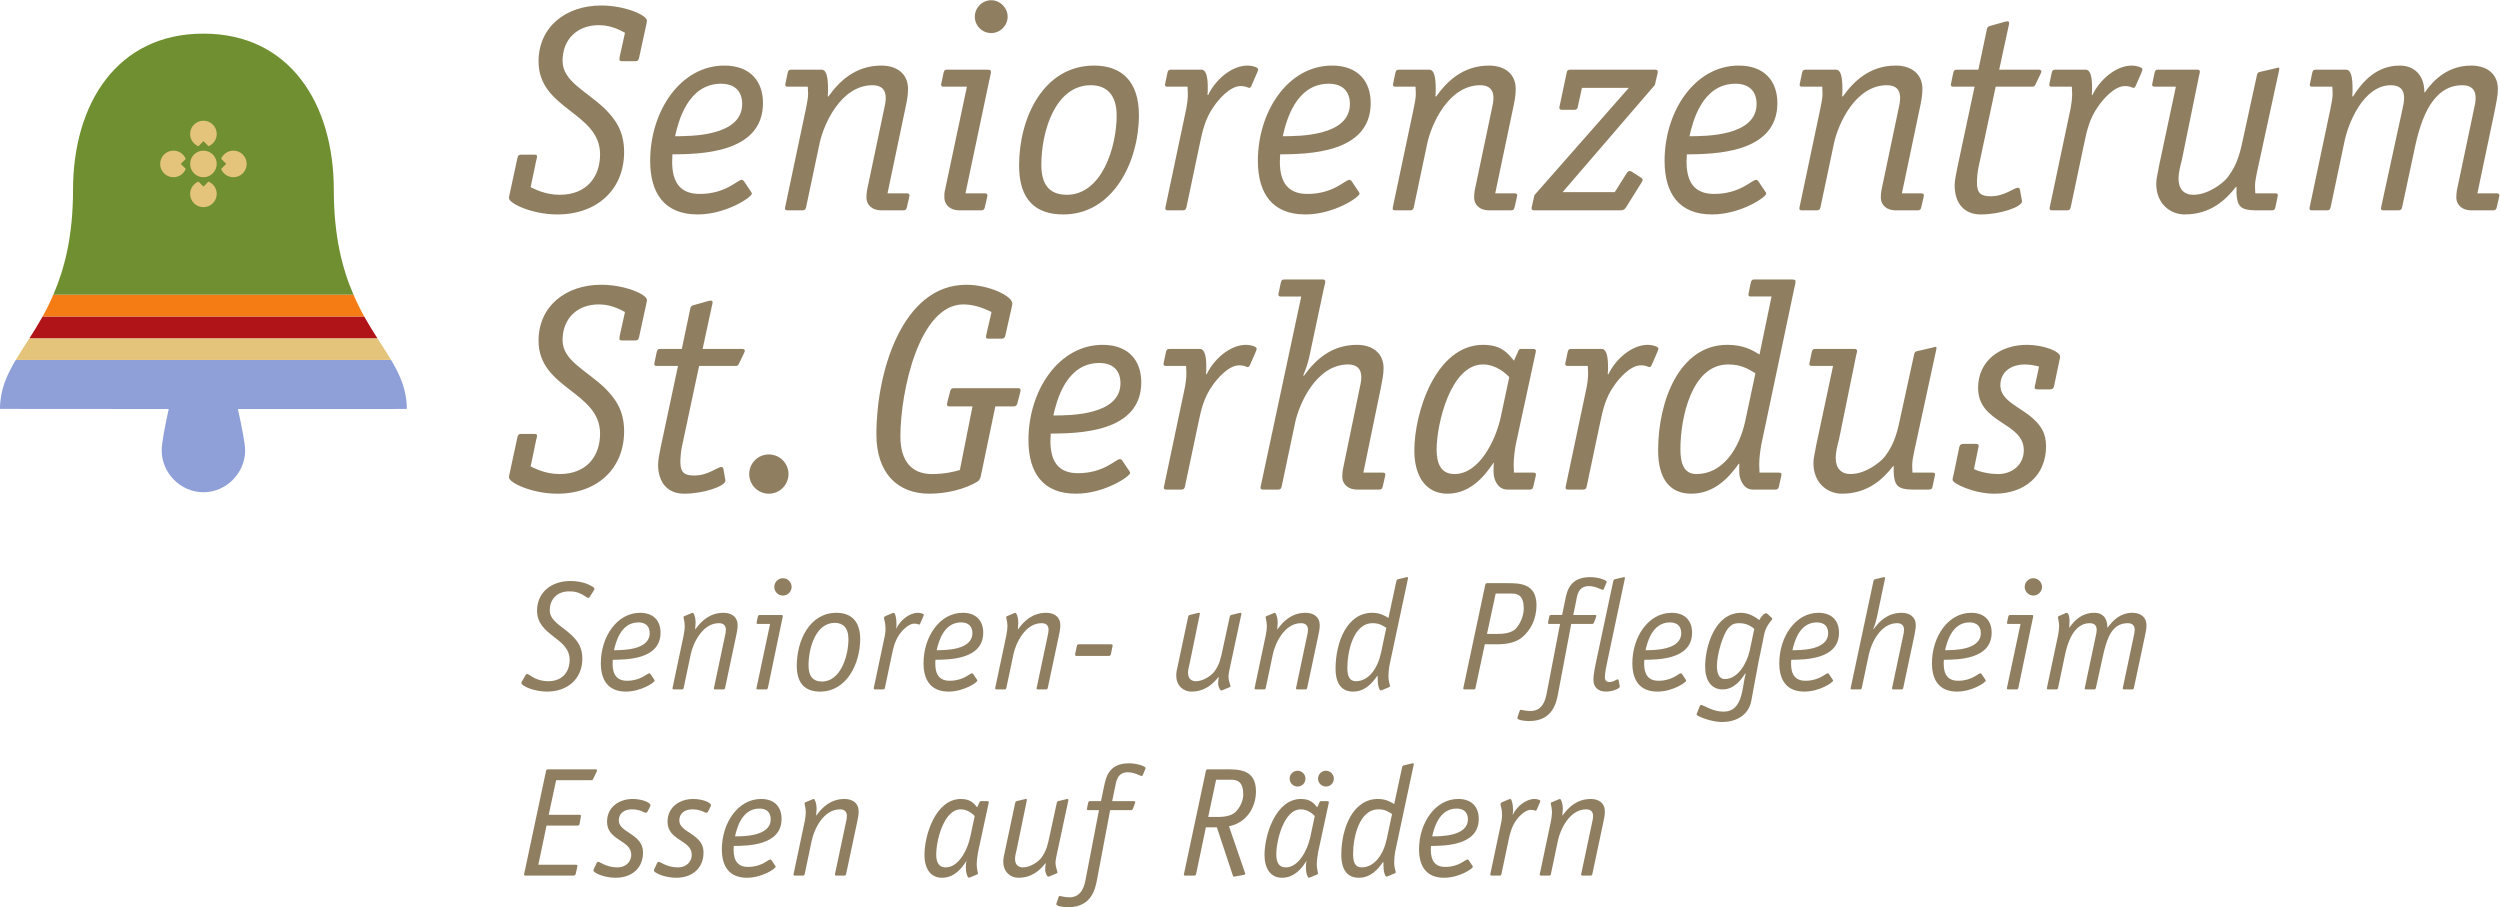
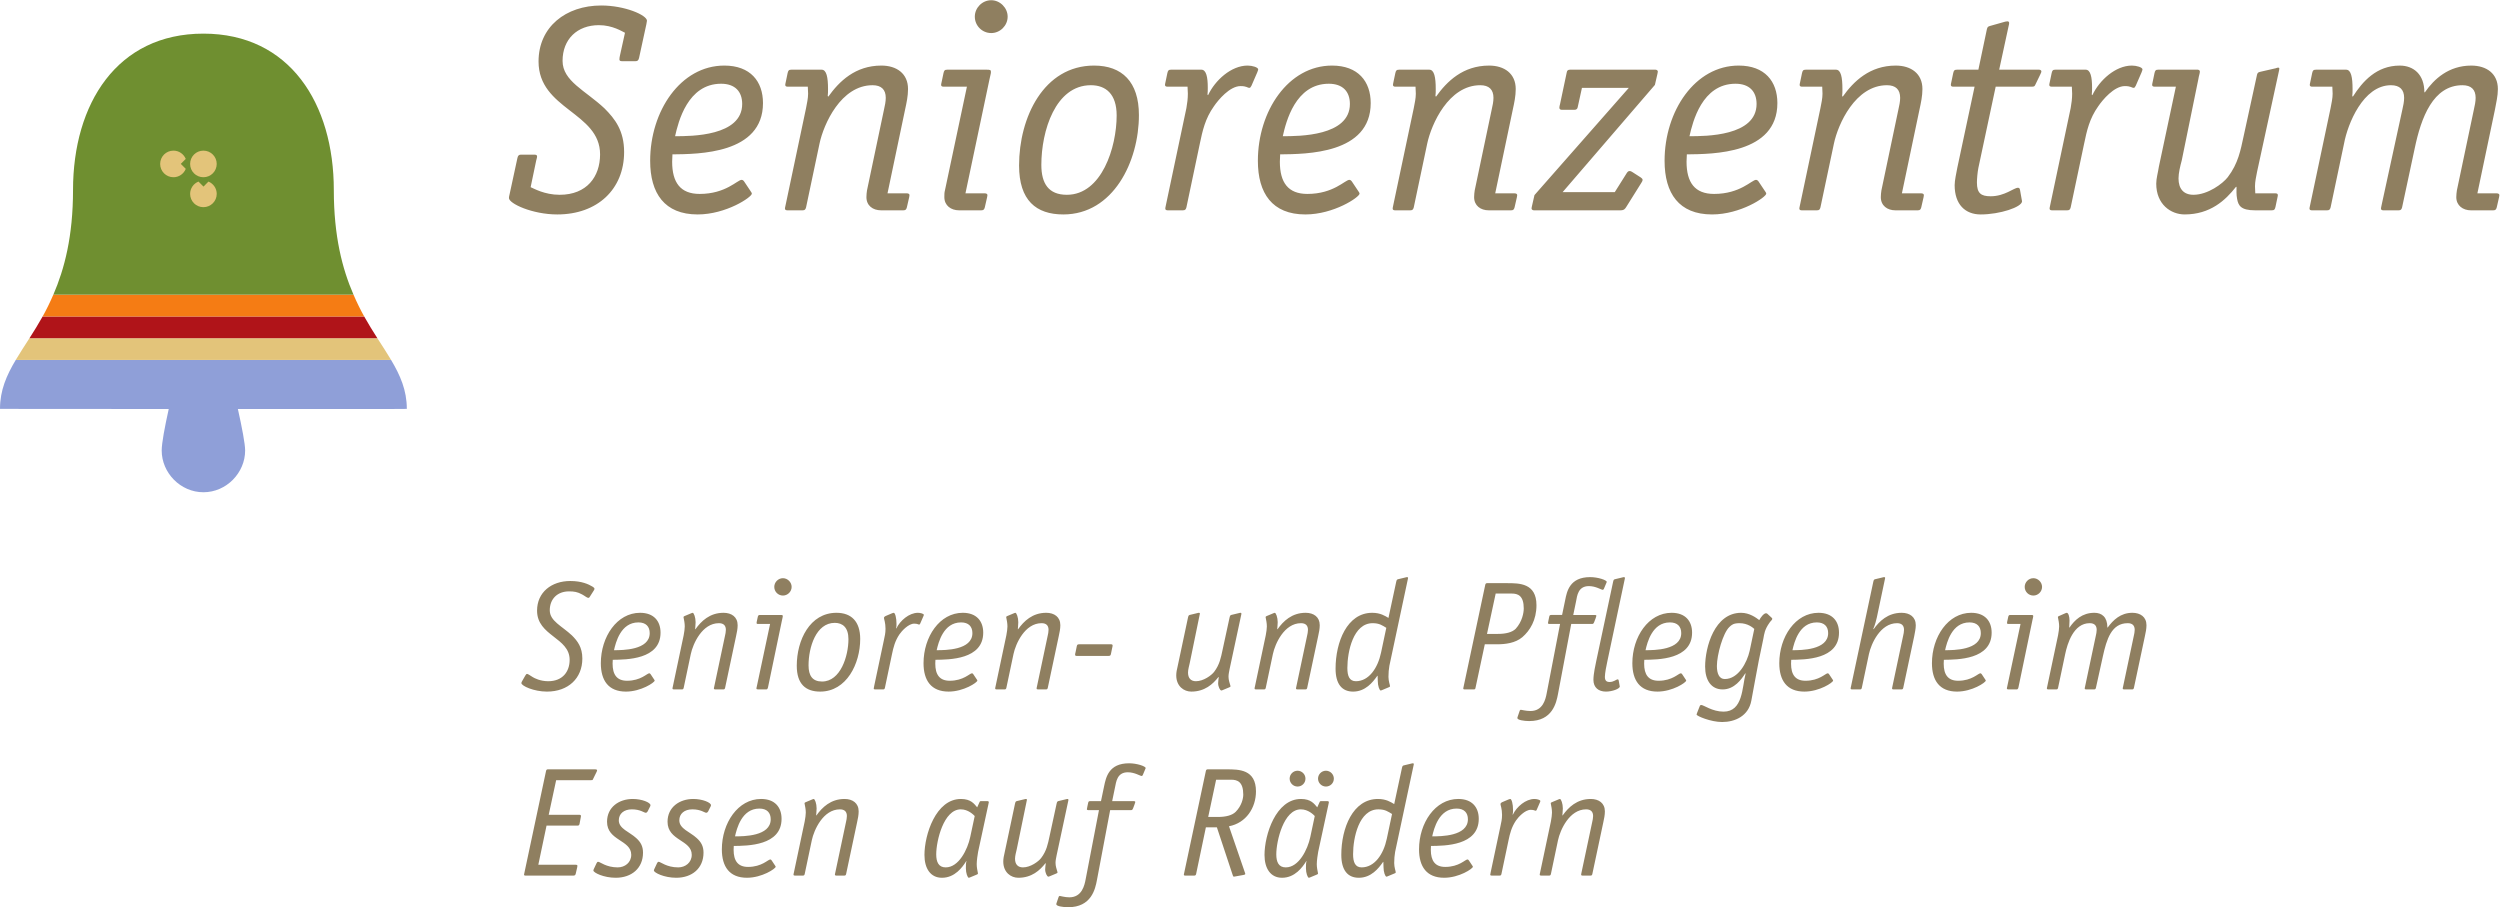
<svg xmlns="http://www.w3.org/2000/svg" xmlns:ns1="http://www.inkscape.org/namespaces/inkscape" xmlns:ns2="http://sodipodi.sourceforge.net/DTD/sodipodi-0.dtd" viewBox="0 0 214.803 77.951" height="77.951" width="214.803" xml:space="preserve" id="svg2" version="1.1" ns1:version="0.91 r13725" ns2:docname="113_logo.svg">
  <ns2:namedview pagecolor="#ffffff" bordercolor="#666666" borderopacity="1" objecttolerance="10" gridtolerance="10" guidetolerance="10" ns1:pageopacity="0" ns1:pageshadow="2" ns1:window-width="1440" ns1:window-height="837" id="namedview174" showgrid="false" fit-margin-top="0" fit-margin-left="0" fit-margin-right="0" fit-margin-bottom="0" ns1:zoom="1.1557125" ns1:cx="8.7265974" ns1:cy="8.4313512" ns1:window-x="0" ns1:window-y="1" ns1:window-maximized="0" ns1:current-layer="svg2" />
  <defs id="defs6" />
  <g id="g10" transform="matrix(1.333,0,0,-1.333,0,77.951)">
    <g id="g12" transform="scale(0.1,0.1)">
      <path d="m 262.227,321.223 c 0,12.004 -4.239,21.64 -10.145,31.543 l -241.934,0 C 4.234,342.863 0,333.227 0,321.223 c 0,0 51.441,-0.039 108.758,-0.078 -2.59,-11.707 -4.531,-22.02 -4.531,-26.747 0,-14.355 12.039,-26.906 26.898,-26.906 14.844,0 26.883,12.551 26.883,26.906 0,4.286 -2.012,14.735 -4.676,26.747 57.406,-0.028 108.988,-0.028 108.895,0.078" style="fill:#8f9fd8;fill-opacity:1;fill-rule:nonzero;stroke:none" id="path14-7" ns1:connector-curvature="0" />
      <path d="m 10.145,352.766 241.958,0 c -2.7,4.511 -5.704,9.113 -8.872,14.023 l -224.238,0 c -3.152,-4.91 -6.152,-9.512 -8.848,-14.023" style="fill:#e3c47a;fill-opacity:1;fill-rule:nonzero;stroke:none" id="path16-8" ns1:connector-curvature="0" />
      <path d="m 19,366.789 224.238,0 c -2.797,4.356 -5.679,8.996 -8.5,14.024 l -207.242,0 C 24.68,375.785 21.793,371.145 19,366.789" style="fill:#b01419;fill-opacity:1;fill-rule:nonzero;stroke:none" id="path18-7" ns1:connector-curvature="0" />
      <path d="m 27.496,380.813 207.242,0 c -2.386,4.289 -4.707,8.984 -6.879,14.023 l -193.484,0 c -2.172,-5.039 -4.481,-9.734 -6.879,-14.023" style="fill:#f57c14;fill-opacity:1;fill-rule:nonzero;stroke:none" id="path20-5" ns1:connector-curvature="0" />
-       <path d="m 227.859,394.836 c -7.199,16.574 -12.691,37.648 -12.691,67.402 0,55.703 -28.352,100.86 -84.055,100.86 -55.691,0 -84.043,-45.157 -84.043,-100.86 0,-29.754 -5.508,-50.828 -12.684,-67.402 l 193.472,0 0,0" style="fill:#6f8f30;fill-opacity:1;fill-rule:nonzero;stroke:none" id="path22-3" ns1:connector-curvature="0" />
-       <path d="m 139.695,498.422 c 0,4.746 -3.843,8.562 -8.57,8.562 -4.746,0 -8.59,-3.816 -8.59,-8.562 0,-3.606 2.231,-6.641 5.356,-7.93 l 3.265,3.301 3.27,-3.281 c 3.094,1.308 5.269,4.343 5.269,7.91" style="fill:#e3c47a;fill-opacity:1;fill-rule:nonzero;stroke:none" id="path24-3" ns1:connector-curvature="0" />
+       <path d="m 227.859,394.836 c -7.199,16.574 -12.691,37.648 -12.691,67.402 0,55.703 -28.352,100.86 -84.055,100.86 -55.691,0 -84.043,-45.157 -84.043,-100.86 0,-29.754 -5.508,-50.828 -12.684,-67.402 " style="fill:#6f8f30;fill-opacity:1;fill-rule:nonzero;stroke:none" id="path22-3" ns1:connector-curvature="0" />
      <path d="m 119.727,482.348 c -1.289,3.125 -4.325,5.34 -7.922,5.34 -4.746,0 -8.575,-3.829 -8.575,-8.575 0,-4.726 3.829,-8.574 8.575,-8.574 3.609,0 6.679,2.246 7.937,5.41 l -3.211,3.196 3.196,3.203 0,0" style="fill:#e3c47a;fill-opacity:1;fill-rule:nonzero;stroke:none" id="path26-2" ns1:connector-curvature="0" />
-       <path d="m 159,479.125 c 0,4.734 -3.832,8.555 -8.562,8.555 -3.567,0 -6.618,-2.168 -7.911,-5.246 l 3.27,-3.27 -3.285,-3.301 c 1.285,-3.125 4.332,-5.312 7.926,-5.312 4.73,0 8.562,3.816 8.562,8.574" style="fill:#e3c47a;fill-opacity:1;fill-rule:nonzero;stroke:none" id="path28-7" ns1:connector-curvature="0" />
      <path d="m 122.547,459.809 c 0,-4.746 3.832,-8.567 8.558,-8.567 4.747,0 8.59,3.821 8.59,8.567 0,3.582 -2.203,6.64 -5.32,7.929 l -3.219,-3.234 -3.215,3.242 c -3.16,-1.269 -5.394,-4.324 -5.394,-7.937" style="fill:#e3c47a;fill-opacity:1;fill-rule:nonzero;stroke:none" id="path30-2" ns1:connector-curvature="0" />
      <path d="m 131.113,470.539 c 4.746,0 8.575,3.828 8.575,8.574 0,4.746 -3.829,8.575 -8.575,8.575 -4.742,0 -8.566,-3.829 -8.566,-8.575 0,-4.746 3.824,-8.574 8.566,-8.574" style="fill:#e3c47a;fill-opacity:1;fill-rule:nonzero;stroke:none" id="path32-2" ns1:connector-curvature="0" />
      <path d="m 992.566,21.703 c -0.097,-0.207 -0.097,-0.5 -0.097,-0.703 0,-0.402 0.301,-0.598 0.801,-0.598 l 5.203,0 c 0.8,0 0.996,0.293 1.191,0.996 l 4.586,21.797 c 1.41,6.602 7.31,19.902 18.12,19.902 3,0 4.5,-1.504 4.5,-4.297 0,-1.297 -0.3,-2.703 -0.6,-4.004 l -7.02,-33.094 c -0.09,-0.207 -0.09,-0.5 -0.09,-0.703 0,-0.402 0.3,-0.598 0.8,-0.598 l 5.21,0 c 0.8,0 1,0.293 1.2,0.996 l 7.09,33.398 c 0.5,2.305 1,4.601 1,7.004 0,5.293 -3.9,7.988 -9.09,7.988 -8.91,0 -14.41,-5.391 -18.11,-10.586 l -0.2,0 c 0,0.898 0.3,2.5 0.3,4.5 0,3.086 -1.1,6.086 -1.9,6.086 -0.41,0 -0.81,-0.305 -1.4,-0.5 l -3.59,-1.504 c -0.41,-0.098 -0.904,-0.399 -0.904,-0.801 0.403,-1.992 0.804,-3.984 0.804,-5.984 0,-1.398 -0.31,-3.606 -0.706,-5.703 l -7.098,-33.594 z m -31.703,0.898 c -0.289,-1.399 -0.289,-1.399 -0.289,-1.602 0,-0.402 0.289,-0.598 0.797,-0.598 l 5.199,0 c 0.797,0 0.996,0.293 1.2,0.996 l 4.589,21.797 c 0.899,4.309 1.895,8.399 4.797,12.707 1.5,2.195 5.797,6.895 9.5,6.895 2.305,0 2.5,-0.598 3.203,-0.598 0.301,0 0.5,0.195 0.704,0.703 l 1.992,4.59 c 0.207,0.402 0.304,0.695 0.304,0.996 0,0.703 -2.199,1.301 -3.8,1.301 -5.594,0 -11.504,-5 -13.899,-10.09 l -0.203,0.195 c 0.305,0.801 0.305,1.699 0.305,2.707 0,3.992 -0.899,7.188 -1.797,7.188 -0.402,0 -1.008,-0.305 -1.309,-0.402 l -3.984,-1.699 c -0.402,-0.195 -1.008,-0.594 -1.008,-1.199 0,-0.801 1.008,-2.988 1.008,-6.984 0,-3.008 -0.5,-4.609 -1.106,-7.606 L 960.863,22.602 Z M 923.16,45.688 c 1.094,4.902 4.297,17.91 15.711,17.91 4.895,0 7.297,-2.695 7.297,-6.906 0,-11.004 -17.512,-11.004 -23.008,-11.004 z m 23.613,-15.5 c -0.203,0.305 -0.507,0.606 -0.91,0.606 -1.394,0 -5.398,-4.805 -14.304,-4.805 -6.504,0 -9.297,3.898 -9.297,11.016 0,0.793 0.097,1.594 0.097,2.492 8.797,0.105 30.801,0.105 30.801,17.488 0,7.414 -4.289,12.805 -13.191,12.805 -14.914,0 -25.305,-15.5 -25.305,-32.492 0,-11.102 4.895,-18.301 16.191,-18.301 9.719,0 18.516,5.891 18.516,7.09 0,0.207 -0.098,0.305 -0.203,0.5 l -2.395,3.602 z m -48.117,36.301 c -2.195,1.297 -5.183,3.301 -10.484,3.301 -16.211,0 -23.606,-18.898 -23.606,-35.996 0,-9.902 4.102,-14.797 11.289,-14.797 7.911,0 12.715,5.996 15.618,10.195 l 0.195,0 c 0,-0.887 0,-1.688 0.105,-3.387 0,-3.106 1.094,-6.106 1.895,-6.106 0.402,0 0.801,0.305 1.398,0.5 l 3.59,1.504 c 0.403,0.098 1,0.399 1,0.801 0,0.691 -1,3.191 -1,5.996 0,2.402 0.207,5.098 0.598,7.195 l 12.004,56.289 c 0.105,0.508 0,0.801 -0.695,0.801 -0.403,0 -0.704,-0.195 -0.907,-0.195 l -5,-1.199 c -0.695,-0.207 -0.898,-0.996 -1,-1.601 l -5,-23.301 z m -4.785,-22.395 c -2.098,-10.008 -7.898,-18.406 -16.211,-18.406 -4.195,0 -5.504,3.406 -5.504,8.504 0,10.598 3.809,28.906 16.317,28.906 4.394,0 6.3,-1.504 8.789,-2.996 l -3.391,-16.008 z m -37.508,22.598 c 0.098,0.5 0.196,0.801 0.196,1.094 0,0.305 -0.403,0.605 -0.801,0.605 l -4.395,0 c -0.605,0 -0.8,-0.605 -0.91,-0.898 l -1.394,-3.094 c -1.903,2.195 -3.993,5.391 -10.489,5.391 -16.211,0 -23.504,-23.098 -23.504,-36.094 0,-8.703 3.907,-14.699 11.297,-14.699 8.301,0 13.203,6.797 15.606,10.695 l 0.195,-0.207 c -0.391,-0.691 -0.391,-2.391 -0.391,-4.395 0,-3.105 1.094,-6.094 1.895,-6.094 0.402,0 0.801,0.305 1.398,0.5 l 3.59,1.492 c 0.403,0.098 0.903,0.402 0.903,0.801 -0.403,2.004 -0.801,4.004 -0.801,5.996 0,2.305 0.605,6.301 0.898,7.902 l 6.707,31.004 z M 844.566,45.188 c -1.699,-7.898 -7.293,-19.5 -15.8,-19.5 -4.61,0 -6.106,3.504 -6.106,8.398 0,8.699 4.797,29.012 15.813,29.012 4.797,0 8.097,-3.398 8.984,-4.297 l -2.891,-13.613 z m 15.196,37.707 c 0,2.793 -2.305,5.098 -5.098,5.098 -2.793,0 -5.098,-2.305 -5.098,-5.098 0,-2.793 2.305,-5.098 5.098,-5.098 2.793,0 5.098,2.207 5.098,5.098 z m -18.301,0 c 0,2.793 -2.305,5.098 -5.09,5.098 -2.801,0 -5.105,-2.305 -5.105,-5.098 0,-2.793 2.304,-5.098 5.105,-5.098 2.785,0 5.09,2.207 5.09,5.098 z m -64.188,-31.398 7.098,0 9.902,-29.902 c 0.293,-0.996 0.594,-1.895 0.997,-1.895 0.304,0 0.703,0.098 1.203,0.195 l 5,0.91 c 0.593,0.098 1.199,0.293 1.199,0.691 0,0.305 -0.305,0.898 -0.399,1.301 l -10.109,29.402 c 11.008,2.09 17.395,11.887 17.395,22.492 0,14.199 -10.989,14.199 -18.887,14.199 l -12.199,0 c -0.606,0 -1.004,-0.207 -1.2,-0.996 L 763.074,21.098 c 0,-0.5 0.289,-0.695 0.797,-0.695 l 5.902,0 c 0.594,0 0.997,0.195 1.2,0.996 l 6.3,30.098 z m 1.493,6.691 5.105,24.012 9.699,0 c 3.996,0 7.801,-1.297 7.801,-9.609 0,-2.402 -1.004,-7.195 -4.898,-11.101 -2.305,-2.297 -6.407,-3.301 -11.504,-3.301 l -6.203,0 z m -49.696,4.414 c 0.703,0 0.899,0.301 1.297,1.199 l 0.899,2.383 c 0.507,1.406 0.507,1.406 0.507,1.602 0,0.402 -0.3,0.605 -0.8,0.605 l -14.102,0 1.797,8.703 c 0.801,3.699 1.301,9.902 8.301,9.902 4.402,0 7.988,-2.394 8.886,-2.394 0.301,0 0.606,0.293 0.704,0.5 l 1.796,4.285 c 0,0.098 0.11,0.207 0.11,0.305 0,1.199 -5.703,3.094 -10.695,3.094 -13.204,0 -14.903,-9.188 -16.102,-14.793 l -2.004,-9.602 -6.992,0 c -0.899,0 -1.102,-0.301 -1.301,-1.199 l -0.508,-2.402 c -0.289,-1.387 -0.289,-1.387 -0.289,-1.594 0,-0.398 0.289,-0.594 0.797,-0.594 l 6.992,0 -8.59,-44.609 c -0.703,-3.703 -2.304,-11.602 -10.5,-11.602 -2.902,0 -5.789,0.898 -6.191,0.898 -0.301,0 -0.605,-0.305 -0.703,-0.598 l -1.395,-4.102 c -0.109,-0.203 -0.109,-0.496 -0.109,-0.703 0,-1.191 4.309,-1.883 7.598,-1.883 15,0 17.5,11.687 18.593,17.586 l 8.508,45.012 13.496,0 z m -40.414,6.375 c 0,0.508 0.102,0.812 -0.703,0.812 -0.398,0 -0.691,-0.195 -0.894,-0.195 l -5,-1.203 c -0.696,-0.203 -0.903,-1.004 -0.996,-1.601 l -4.59,-21.199 c -1.008,-4.601 -1.809,-9.199 -5.403,-13.898 -1.699,-2.207 -6.797,-6.004 -11.699,-6.004 -3.406,0 -5.117,2.098 -5.117,5.606 0,1.797 0.703,4.297 1.105,6.094 l 6.512,31.59 c 0.098,0.508 0.098,0.812 -0.703,0.812 -0.398,0 -0.703,-0.195 -0.898,-0.195 l -5.008,-1.203 c -0.703,-0.203 -0.899,-1.004 -1.008,-1.601 l -6.688,-31.504 c -0.492,-1.992 -0.89,-3.992 -0.89,-5.801 0,-7.098 4.992,-10.488 9.687,-10.488 8.703,0 13.907,4.797 17.52,9.395 l 0.195,-0.203 c -0.098,-0.891 -0.398,-2.383 -0.398,-3.789 0,-2.199 1.187,-4.699 2.09,-4.699 0.398,0 0.8,0.305 1.394,0.5 l 3.594,1.504 c 0.398,0.098 0.898,0.399 0.898,0.801 -0.593,2.098 -1.297,3.992 -1.297,6.094 0,1.601 0.399,3.289 0.704,4.891 l 7.593,35.488 z m -51.5,-2.285 c 0.106,0.5 0.203,0.801 0.203,1.094 0,0.305 -0.398,0.605 -0.8,0.605 l -4.403,0 c -0.597,0 -0.793,-0.605 -0.898,-0.898 l -1.399,-3.094 c -1.894,2.195 -3.996,5.391 -10.476,5.391 -16.211,0 -23.504,-23.098 -23.504,-36.094 0,-8.703 3.894,-14.699 11.285,-14.699 8.301,0 13.215,6.797 15.617,10.695 l 0.196,-0.207 c -0.403,-0.691 -0.403,-2.391 -0.403,-4.395 0,-3.105 1.106,-6.094 1.895,-6.094 0.398,0 0.801,0.305 1.394,0.5 l 3.598,1.492 c 0.398,0.098 0.898,0.402 0.898,0.801 -0.402,2.004 -0.8,4.004 -0.8,5.996 0,2.305 0.601,6.301 0.894,7.902 l 6.703,31.004 z M 625.367,45.188 c -1.687,-7.898 -7.293,-19.5 -15.801,-19.5 -4.597,0 -6.101,3.504 -6.101,8.398 0,8.699 4.805,29.012 15.816,29.012 4.789,0 8.086,-3.398 8.989,-4.297 L 625.367,45.188 Z M 511.578,21.703 c -0.098,-0.207 -0.098,-0.5 -0.098,-0.703 0,-0.402 0.297,-0.598 0.801,-0.598 l 5.196,0 c 0.8,0 1,0.293 1.203,0.996 l 4.59,21.797 c 1.398,6.602 7.296,19.902 18.109,19.902 3.004,0 4.5,-1.504 4.5,-4.297 0,-1.297 -0.301,-2.703 -0.598,-4.004 L 538.27,21.703 c -0.098,-0.207 -0.098,-0.5 -0.098,-0.703 0,-0.402 0.297,-0.598 0.801,-0.598 l 5.207,0 c 0.797,0 0.996,0.293 1.199,0.996 l 7.09,33.398 c 0.5,2.305 1,4.601 1,7.004 0,5.293 -3.903,7.988 -9.086,7.988 -8.914,0 -14.414,-5.391 -18.113,-10.586 l -0.2,0 c 0,0.898 0.297,2.5 0.297,4.5 0,3.086 -1.097,6.086 -1.898,6.086 -0.399,0 -0.801,-0.305 -1.403,-0.5 l -3.586,-1.504 c -0.402,-0.098 -0.902,-0.399 -0.902,-0.801 C 518.98,64.992 519.383,63 519.383,61 c 0,-1.398 -0.305,-3.606 -0.703,-5.703 L 511.578,21.703 Z M 473.77,45.688 c 1.097,4.902 4.296,17.91 15.71,17.91 4.903,0 7.297,-2.695 7.297,-6.906 0,-11.004 -17.507,-11.004 -23.007,-11.004 z m 23.609,-15.5 c -0.199,0.305 -0.496,0.606 -0.899,0.606 -1.402,0 -5.402,-4.805 -14.312,-4.805 -6.496,0 -9.301,3.898 -9.301,11.016 0,0.793 0.102,1.594 0.102,2.492 8.801,0.105 30.801,0.105 30.801,17.488 0,7.414 -4.29,12.805 -13.192,12.805 -14.906,0 -25.297,-15.5 -25.297,-32.492 0,-11.102 4.887,-18.301 16.192,-18.301 9.707,0 18.496,5.891 18.496,7.09 0,0.207 -0.102,0.305 -0.203,0.5 l -2.387,3.602 z m -39.313,34.805 c 0.106,0.195 0.204,0.5 0.204,0.801 0,1.699 -5.5,3.996 -11.387,3.996 -8.914,0 -16.602,-5.293 -16.602,-14.688 0,-12.316 15.598,-11.613 15.598,-21.309 0,-5 -4.109,-8.105 -8.711,-8.105 -7.488,0 -11.391,3.602 -12.586,3.602 -0.504,0 -0.801,-0.301 -1.105,-0.996 l -1.594,-3.406 c -0.106,-0.293 -0.403,-0.695 -0.403,-1.191 0,-1.406 6.598,-4.699 14.391,-4.699 10.207,0 17.598,6.094 17.598,16.191 0,4.199 -1.598,6.906 -4.399,9.406 -4.289,3.992 -11.203,5.996 -11.203,11.406 0,4.297 3.301,7.098 8.414,7.098 5.489,0 7.891,-2.195 8.887,-2.195 0.703,0 1,0.399 1.305,0.898 l 1.593,3.191 z m -38.996,0 c 0.102,0.195 0.2,0.5 0.2,0.801 0,1.699 -5.5,3.996 -11.391,3.996 -8.906,0 -16.598,-5.293 -16.598,-14.688 0,-12.316 15.602,-11.613 15.602,-21.309 0,-5 -4.113,-8.105 -8.711,-8.105 -7.492,0 -11.395,3.602 -12.594,3.602 -0.5,0 -0.797,-0.301 -1.098,-0.996 l -1.601,-3.406 c -0.098,-0.293 -0.402,-0.695 -0.402,-1.191 0,-1.406 6.601,-4.699 14.394,-4.699 10.211,0 17.598,6.094 17.598,16.191 0,4.199 -1.602,6.906 -4.391,9.406 -4.301,3.992 -11.211,5.996 -11.211,11.406 0,4.297 3.301,7.098 8.414,7.098 5.489,0 7.887,-2.195 8.887,-2.195 0.703,0 1,0.399 1.301,0.898 l 1.601,3.191 z m -38.3,16.906 c 0.703,0 1.101,0 1.296,0.301 l 2.403,4.895 c 0.097,0.293 0.398,0.801 0.398,1.094 0,0.496 -0.301,0.703 -1.597,0.703 l -30.09,0 c -0.602,0 -1,-0.207 -1.2,-0.996 L 337.781,21.098 c 0,-0.5 0.297,-0.695 0.797,-0.695 l 31.09,0 c 0.699,0 1.203,0.293 1.402,1.094 l 0.899,3.898 c 0.097,0.399 0.199,0.898 0.199,1.395 0,0.5 -0.496,0.598 -1.098,0.598 l -24.09,0 5.301,25.215 19.785,0 c 0.903,0 1.305,0.195 1.504,1.199 l 0.801,4.289 c 0,0.203 0.098,0.399 0.098,0.703 0,0.594 -0.399,0.801 -1,0.801 l -19.789,0 4.797,22.305 22.293,0 0,0" style="fill:#8f7f60;fill-opacity:1;fill-rule:nonzero;stroke:none" id="path34-4" ns1:connector-curvature="0" />
      <path d="m 1368.36,141.703 c -0.1,-0.207 -0.1,-0.5 -0.1,-0.703 0,-0.402 0.3,-0.598 0.8,-0.598 l 5.19,0 c 0.8,0 1.01,0.293 1.21,0.996 l 7.09,33.399 c 0.5,2.305 1,4.601 1,7.004 0,5.293 -3.9,7.988 -9.09,7.988 -7.6,0 -12.41,-4.699 -15.91,-9.492 l -0.2,0 c 0,6.797 -3.59,9.492 -8.39,9.492 -7.9,0 -12.71,-4.699 -16.01,-9.492 l -0.2,0 c 0,1.297 0.2,2.5 0.2,4.492 0,2.5 -0.7,5 -1.81,5 -0.39,0 -0.78,-0.305 -1.38,-0.5 l -3.4,-1.504 c -0.4,-0.097 -0.9,-0.398 -0.9,-0.801 0.4,-1.992 0.8,-3.984 0.8,-5.984 0,-1.398 -0.3,-3.605 -0.7,-5.703 l -7.1,-33.594 c -0.1,-0.207 -0.1,-0.5 -0.1,-0.703 0,-0.402 0.29,-0.598 0.8,-0.598 l 5.2,0 c 0.8,0 1,0.293 1.2,0.996 l 4.6,21.797 c 1.39,6.602 5.29,19.903 15.8,19.903 3,0 4.5,-1.504 4.5,-4.297 0,-1.297 -0.3,-2.703 -0.6,-4.004 l -7,-33.094 c -0.1,-0.207 -0.1,-0.5 -0.1,-0.703 0,-0.402 0.3,-0.598 0.8,-0.598 l 5.2,0 c 0.8,0 1,0.293 1.2,0.996 l 4.5,20.403 c 2.39,10.801 5.49,21.297 16,21.297 3,0 4.5,-1.504 4.5,-4.297 0,-1.297 -0.3,-2.703 -0.6,-4.004 l -7,-33.094 z m -52.11,64.785 c 0,2.996 -2.59,5.606 -5.59,5.606 -3.11,0 -5.6,-2.61 -5.6,-5.606 0,-3.097 2.49,-5.586 5.6,-5.586 3,0 5.59,2.489 5.59,5.586 z m -6.2,-21.398 c 0.21,1.094 0.51,1.894 0.51,2.5 0,0.703 -0.2,0.801 -1.6,0.801 l -13.29,0 c -0.7,0 -1.01,-0.399 -1.2,-1.102 l -0.7,-3.203 c -0.1,-0.383 -0.1,-0.586 -0.1,-0.781 0,-0.403 0.1,-0.703 0.8,-0.703 l 7.9,0 -8.6,-40.5 c -0.1,-0.301 -0.2,-0.801 -0.2,-1.2 0,-0.304 0.4,-0.5 1,-0.5 l 5.3,0 c 1,0 1.1,1.094 1.3,1.993 l 8.88,42.695 z m -56.3,-19.402 c 1.11,4.902 4.31,17.91 15.71,17.91 4.91,0 7.31,-2.696 7.31,-6.907 0,-11.003 -17.52,-11.003 -23.02,-11.003 z m 23.62,-15.5 c -0.21,0.304 -0.5,0.605 -0.9,0.605 -1.41,0 -5.41,-4.805 -14.32,-4.805 -6.49,0 -9.3,3.899 -9.3,11.016 0,0.793 0.1,1.594 0.1,2.492 8.8,0.106 30.8,0.106 30.8,17.488 0,7.414 -4.29,12.805 -13.19,12.805 -14.9,0 -25.29,-15.5 -25.29,-32.492 0,-11.113 4.89,-18.301 16.19,-18.301 9.7,0 18.5,5.891 18.5,7.09 0,0.207 -0.1,0.305 -0.2,0.5 l -2.39,3.602 z m -84.4,-8.485 c -0.1,-0.207 -0.1,-0.5 -0.1,-0.703 0,-0.402 0.3,-0.598 0.8,-0.598 l 5.2,0 c 0.79,0 1,0.293 1.19,0.996 l 4.6,21.797 c 1.41,6.602 7.31,19.903 18.11,19.903 3,0 4.5,-1.504 4.5,-4.297 0,-1.297 -0.3,-2.703 -0.6,-4.004 l -7.01,-33.094 c -0.09,-0.207 -0.09,-0.5 -0.09,-0.703 0,-0.402 0.3,-0.598 0.8,-0.598 l 5.2,0 c 0.8,0 1,0.293 1.2,0.996 l 7.09,33.399 c 0.39,2.305 0.99,4.601 0.99,7.004 0,5.293 -3.89,7.988 -9.08,7.988 -8.9,0 -14.4,-5.391 -18.1,-10.586 l -0.2,0.195 c 1.3,3.106 1.8,5.391 2.3,7.489 l 5.29,25.097 c 0.11,0.508 0,0.801 -0.69,0.801 -0.4,0 -0.7,-0.195 -0.9,-0.195 l -5,-1.199 c -0.7,-0.207 -0.91,-0.996 -1,-1.602 l -14.5,-68.086 z m -37.61,23.985 c 1.1,4.902 4.29,17.91 15.7,17.91 4.91,0 7.31,-2.696 7.31,-6.907 0,-11.003 -17.51,-11.003 -23.01,-11.003 z m 23.61,-15.5 c -0.2,0.304 -0.5,0.605 -0.9,0.605 -1.4,0 -5.4,-4.805 -14.31,-4.805 -6.5,0 -9.3,3.899 -9.3,11.016 0,0.793 0.1,1.594 0.1,2.492 8.8,0.106 30.8,0.106 30.8,17.488 0,7.414 -4.3,12.805 -13.21,12.805 -14.89,0 -25.28,-15.5 -25.28,-32.492 0,-11.113 4.88,-18.301 16.19,-18.301 9.71,0 18.5,5.891 18.5,7.09 0,0.207 -0.1,0.305 -0.2,0.5 l -2.39,3.602 z m -51.21,15 c -1.7,-7.5 -7.3,-18.094 -16.01,-18.094 -3.59,0 -5.09,3.496 -5.09,8.398 0,7.196 3.9,21.309 8.1,25.203 1.4,1.301 2.5,2.403 6.5,2.403 5.3,0 8.6,-2.899 9.5,-3.7 l -3,-14.21 z m 8.9,8.203 c 0.49,2.597 0.7,5.5 3.9,10 0.7,1.093 1.8,1.797 1.8,2.5 0,0.293 -0.21,0.5 -0.4,0.703 l -2.8,2.597 c -0.3,0.196 -0.4,0.293 -0.9,0.293 -1.4,0 -3.4,-2.695 -4.3,-4.394 -2.1,1.601 -6.3,4.699 -11.7,4.699 -17.1,0 -23.19,-22.101 -23.19,-34.699 0,-8.699 3.89,-14.688 11.29,-14.688 7.6,0 12.19,6.582 14.6,10.391 l 0.2,-0.203 c -2.3,-8.996 -1.7,-24.504 -14.2,-24.504 -7.3,0 -12.79,4.309 -14.49,4.309 -0.3,0 -0.7,-0.305 -0.8,-0.606 l -1.7,-4.297 c -0.1,-0.402 -0.4,-1.008 -0.4,-1.301 0,-0.898 9.09,-4.793 16.48,-4.793 8.31,0 17.01,3.895 18.81,13.79 1.19,6.914 3.29,17.402 4.8,25.8 l 3,14.403 z m -76,-7.703 c 1.09,4.902 4.3,17.91 15.71,17.91 4.9,0 7.3,-2.696 7.3,-6.907 0,-11.003 -17.51,-11.003 -23.01,-11.003 z m 23.61,-15.5 c -0.2,0.304 -0.5,0.605 -0.9,0.605 -1.4,0 -5.4,-4.805 -14.31,-4.805 -6.51,0 -9.3,3.899 -9.3,11.016 0,0.793 0.1,1.594 0.1,2.492 8.8,0.106 30.8,0.106 30.8,17.488 0,7.414 -4.29,12.805 -13.19,12.805 -14.92,0 -25.31,-15.5 -25.31,-32.492 0,-11.113 4.9,-18.301 16.2,-18.301 9.71,0 18.5,5.891 18.5,7.09 0,0.207 -0.11,0.305 -0.2,0.5 l -2.39,3.602 z m -58,32.414 c 0.7,0 0.89,0.3 1.29,1.199 l 0.91,2.383 c 0.5,1.406 0.5,1.406 0.5,1.601 0,0.403 -0.3,0.606 -0.8,0.606 l -14.1,0 1.8,8.703 c 0.7,3.699 1.29,9.902 8.3,9.902 4.4,0 7.98,-2.394 8.89,-2.394 0.3,0 0.6,0.293 0.7,0.5 l 1.8,4.285 c 0,0.097 0.1,0.207 0.1,0.304 0,1.2 -5.69,3.094 -10.69,3.094 -13.2,0 -15,-9.187 -16.1,-14.793 l -2,-9.601 -7.003,0 c -0.894,0 -1.101,-0.301 -1.297,-1.2 l -0.496,-2.402 c -0.304,-1.387 -0.304,-1.387 -0.304,-1.594 0,-0.398 0.304,-0.593 0.8,-0.593 l 7,0 L 996.969,138 c -0.703,-3.711 -2.305,-11.523 -10.496,-11.523 -2.903,0 -5.801,0.812 -6.203,0.812 -0.301,0 -0.606,-0.305 -0.704,-0.598 l -1.394,-4.101 c -0.098,-0.203 -0.098,-0.496 -0.098,-0.703 0,-1.192 4.293,-1.883 7.598,-1.883 14.998,0 17.498,11.687 18.598,17.598 l 8.5,45 13.5,0 z m 17.09,-36.418 c -0.1,0.507 -0.3,0.703 -0.7,0.703 -0.8,0 -2.5,-1.699 -5.11,-1.699 -1.99,0 -3.09,0.8 -3.09,3.3 0,2.305 1,7.5 1.6,10.098 l 11.3,53.398 c 0,0.508 0,0.801 -0.7,0.801 -0.4,0 -0.7,-0.195 -0.9,-0.195 l -5,-1.199 c -0.71,-0.207 -0.9,-0.996 -1,-1.602 l -10.89,-51.203 c -0.4,-1.992 -1.8,-8.094 -1.8,-12 0,-4.992 3.29,-7.59 8.09,-7.59 4,0 8.9,1.797 8.9,3.293 0,0.301 -0.2,0.801 -0.2,1.102 l -0.5,2.793 z m -86.294,23.312 8,0 c 5.106,0 11.602,0.703 16.2,4.59 4.89,4.207 9.093,11.004 9.093,20.605 0,14.2 -10.988,14.2 -18.886,14.2 l -12.903,0 c -0.605,0 -1.004,-0.207 -1.203,-0.996 l -14.195,-66.797 c 0,-0.5 0.301,-0.696 0.801,-0.696 l 5.996,0 c 0.605,0 1.004,0.196 1.101,0.996 l 5.996,28.098 z m 1.407,6.688 5.597,26.015 10.301,0 c 3.992,0 7.793,-1.297 7.793,-9.609 0,-2.801 -0.996,-8.504 -5.195,-13.106 -2.305,-2.293 -6.395,-3.3 -11.504,-3.3 l -6.992,0 z m -63.516,10.304 c -2.195,1.297 -5.184,3.301 -10.488,3.301 -16.211,0 -23.606,-18.898 -23.606,-35.996 0,-9.902 4.106,-14.797 11.293,-14.797 7.91,0 12.711,5.996 15.614,10.195 l 0.195,0 c 0,-0.886 0,-1.687 0.109,-3.386 0,-3.106 1.094,-6.106 1.895,-6.106 0.398,0 0.801,0.305 1.402,0.5 l 3.586,1.504 c 0.402,0.098 1.008,0.399 1.008,0.801 0,0.691 -1.008,3.191 -1.008,5.996 0,2.402 0.203,5.098 0.606,7.195 l 11.992,56.289 c 0.105,0.508 0,0.801 -0.692,0.801 -0.402,0 -0.707,-0.195 -0.898,-0.195 l -5,-1.199 c -0.703,-0.207 -0.91,-0.996 -1.008,-1.602 l -5,-23.301 z m -4.785,-22.394 c -2.098,-10.008 -7.899,-18.406 -16.211,-18.406 -4.199,0 -5.496,3.406 -5.496,8.503 0,10.598 3.797,28.907 16.308,28.907 4.395,0 6.297,-1.504 8.79,-2.996 l -3.391,-16.008 z m -81.406,-22.391 c -0.098,-0.207 -0.098,-0.5 -0.098,-0.703 0,-0.402 0.305,-0.598 0.801,-0.598 l 5.195,0 c 0.801,0 1.008,0.293 1.199,0.996 l 4.602,21.797 c 1.398,6.602 7.297,19.903 18.105,19.903 3,0 4.504,-1.504 4.504,-4.297 0,-1.297 -0.304,-2.703 -0.605,-4.004 l -7.004,-33.094 c -0.098,-0.207 -0.098,-0.5 -0.098,-0.703 0,-0.402 0.305,-0.598 0.801,-0.598 l 5.203,0 c 0.793,0 0.996,0.293 1.195,0.996 l 7.09,33.399 c 0.504,2.305 1.004,4.601 1.004,7.004 0,5.293 -3.887,7.988 -9.09,7.988 -8.898,0 -14.414,-5.391 -18.105,-10.586 l -0.207,0 c 0,0.899 0.305,2.5 0.305,4.5 0,3.086 -1.106,6.086 -1.907,6.086 -0.398,0 -0.801,-0.305 -1.386,-0.5 l -3.602,-1.504 c -0.402,-0.097 -0.898,-0.398 -0.898,-0.801 0.398,-1.992 0.8,-3.984 0.8,-5.984 0,-1.398 -0.304,-3.605 -0.707,-5.703 l -7.097,-33.594 z m -8.606,47.274 c 0,0.507 0.102,0.812 -0.699,0.812 -0.402,0 -0.703,-0.195 -0.898,-0.195 l -5,-1.203 c -0.704,-0.203 -0.903,-1.004 -1.008,-1.602 l -4.59,-21.199 c -0.996,-4.602 -1.797,-9.199 -5.399,-13.899 -1.703,-2.207 -6.796,-6.003 -11.711,-6.003 -3.398,0 -5.097,2.097 -5.097,5.605 0,1.797 0.703,4.297 1.105,6.094 l 6.492,31.59 c 0.11,0.507 0.11,0.812 -0.695,0.812 -0.398,0 -0.699,-0.195 -0.906,-0.195 l -5,-1.203 c -0.691,-0.203 -0.899,-1.004 -0.996,-1.602 l -6.688,-31.504 c -0.5,-1.992 -0.898,-3.992 -0.898,-5.801 0,-7.097 4.988,-10.488 9.687,-10.488 8.711,0 13.914,4.797 17.508,9.395 l 0.207,-0.203 c -0.109,-0.891 -0.402,-2.383 -0.402,-3.79 0,-2.199 1.199,-4.699 2.101,-4.699 0.399,0 0.801,0.305 1.395,0.5 l 3.594,1.504 c 0.398,0.098 0.898,0.399 0.898,0.801 -0.605,2.098 -1.297,3.992 -1.297,6.094 0,1.601 0.399,3.289 0.692,4.89 l 7.605,35.489 z M 695.574,169.484 c -1.008,0 -1.301,-0.293 -1.504,-1.191 l -0.8,-3.906 c -0.098,-0.496 -0.305,-0.985 -0.305,-1.59 0,-0.598 0.398,-0.801 1.008,-0.801 l 20.586,0 c 1.004,0 1.296,0.301 1.504,1.199 l 0.8,3.899 c 0.098,0.496 0.293,0.996 0.293,1.59 0,0.605 -0.39,0.8 -1,0.8 l -20.582,0 z M 641.57,141.703 c -0.097,-0.207 -0.097,-0.5 -0.097,-0.703 0,-0.402 0.3,-0.598 0.8,-0.598 l 5.196,0 c 0.801,0 1.004,0.293 1.199,0.996 l 4.602,21.797 c 1.386,6.602 7.293,19.903 18.101,19.903 3,0 4.492,-1.504 4.492,-4.297 0,-1.297 -0.289,-2.703 -0.593,-4.004 l -7,-33.094 c -0.098,-0.207 -0.098,-0.5 -0.098,-0.703 0,-0.402 0.301,-0.598 0.801,-0.598 l 5.195,0 c 0.801,0 1.004,0.293 1.199,0.996 l 7.09,33.399 c 0.496,2.305 1.008,4.601 1.008,7.004 0,5.293 -3.899,7.988 -9.094,7.988 -8.906,0 -14.414,-5.391 -18.113,-10.586 l -0.195,0 c 0,0.899 0.3,2.5 0.3,4.5 0,3.086 -1.101,6.086 -1.894,6.086 -0.399,0 -0.801,-0.305 -1.395,-0.5 l -3.605,-1.504 c -0.399,-0.097 -0.899,-0.398 -0.899,-0.801 0.403,-1.992 0.801,-3.984 0.801,-5.984 0,-1.398 -0.301,-3.605 -0.703,-5.703 l -7.098,-33.594 z m -37.812,23.985 c 1.101,4.902 4.316,17.91 15.711,17.91 4.902,0 7.312,-2.696 7.312,-6.907 0,-11.003 -17.508,-11.003 -23.023,-11.003 z m 23.609,-15.5 c -0.183,0.304 -0.484,0.605 -0.887,0.605 -1.414,0 -5.41,-4.805 -14.316,-4.805 -6.504,0 -9.305,3.899 -9.305,11.016 0,0.793 0.094,1.594 0.094,2.492 8.82,0.106 30.805,0.106 30.805,17.488 0,7.414 -4.289,12.805 -13.184,12.805 -14.914,0 -25.293,-15.5 -25.293,-32.492 0,-11.113 4.891,-18.301 16.192,-18.301 9.695,0 18.496,5.891 18.496,7.09 0,0.207 -0.102,0.305 -0.196,0.5 l -2.406,3.602 z m -63.89,-7.586 c -0.297,-1.399 -0.297,-1.399 -0.297,-1.602 0,-0.402 0.297,-0.598 0.8,-0.598 l 5.2,0 c 0.797,0 0.996,0.293 1.199,0.996 l 4.59,21.797 c 0.902,4.309 1.902,8.399 4.789,12.707 1.504,2.196 5.801,6.895 9.5,6.895 2.301,0 2.5,-0.598 3.199,-0.598 0.305,0 0.504,0.196 0.703,0.703 l 1.996,4.59 c 0.203,0.403 0.305,0.696 0.305,0.996 0,0.703 -2.203,1.301 -3.805,1.301 -5.593,0 -11.5,-5 -13.894,-10.09 l -0.203,0.196 c 0.3,0.8 0.3,1.699 0.3,2.707 0,3.992 -0.89,7.187 -1.789,7.187 -0.398,0 -1,-0.305 -1.304,-0.402 l -3.989,-1.699 c -0.398,-0.196 -0.996,-0.594 -0.996,-1.2 0,-0.8 0.996,-2.988 0.996,-6.984 0,-3.008 -0.496,-4.609 -1.097,-7.606 l -6.203,-29.296 z m -16.594,30.183 c 0,-10.898 -5.106,-27.293 -17.016,-27.293 -6.199,0 -8.699,3.797 -8.699,10.399 0,11.601 4.801,27.414 16.898,27.414 5.114,0 8.817,-3.008 8.817,-10.52 z m -7.711,17.004 c -17.203,0 -25.594,-17.695 -25.594,-34.101 0,-11.895 5.793,-16.692 15.09,-16.692 17.012,0 25.801,17.988 25.801,33.899 0,11.406 -5.789,16.894 -15.297,16.894 z m -28.902,16.699 c 0,2.996 -2.602,5.606 -5.602,5.606 -3.09,0 -5.59,-2.61 -5.59,-5.606 0,-3.097 2.5,-5.586 5.59,-5.586 3,0 5.602,2.489 5.602,5.586 z m -6.2,-21.398 c 0.2,1.094 0.496,1.894 0.496,2.5 0,0.703 -0.195,0.801 -1.597,0.801 l -13.289,0 c -0.7,0 -1,-0.399 -1.203,-1.102 l -0.696,-3.203 c -0.105,-0.383 -0.105,-0.586 -0.105,-0.781 0,-0.403 0.105,-0.703 0.801,-0.703 l 7.902,0 -8.598,-40.5 c -0.105,-0.301 -0.203,-0.801 -0.203,-1.2 0,-0.304 0.402,-0.5 1,-0.5 l 5.301,0 c 1,0 1.098,1.094 1.297,1.993 l 8.894,42.695 z m -70.492,-43.387 c -0.101,-0.207 -0.101,-0.5 -0.101,-0.703 0,-0.402 0.304,-0.598 0.8,-0.598 l 5.203,0 c 0.801,0 1,0.293 1.2,0.996 l 4.59,21.797 c 1.402,6.602 7.3,19.903 18.109,19.903 3,0 4.5,-1.504 4.5,-4.297 0,-1.297 -0.301,-2.703 -0.598,-4.004 l -7.011,-33.094 c -0.102,-0.207 -0.102,-0.5 -0.102,-0.703 0,-0.402 0.301,-0.598 0.801,-0.598 l 5.211,0 c 0.8,0 1,0.293 1.199,0.996 l 7.09,33.399 c 0.5,2.305 1,4.601 1,7.004 0,5.293 -3.899,7.988 -9.09,7.988 -8.91,0 -14.41,-5.391 -18.109,-10.586 l -0.204,0 c 0,0.899 0.305,2.5 0.305,4.5 0,3.086 -1.105,6.086 -1.898,6.086 -0.403,0 -0.801,-0.305 -1.403,-0.5 l -3.59,-1.504 c -0.402,-0.097 -0.902,-0.398 -0.902,-0.801 0.399,-1.992 0.801,-3.984 0.801,-5.984 0,-1.398 -0.301,-3.605 -0.699,-5.703 l -7.102,-33.594 z m -37.808,23.985 c 1.101,4.902 4.3,17.91 15.71,17.91 4.899,0 7.301,-2.696 7.301,-6.907 0,-11.003 -17.511,-11.003 -23.011,-11.003 z m 23.613,-15.5 c -0.203,0.304 -0.504,0.605 -0.906,0.605 -1.395,0 -5.399,-4.805 -14.305,-4.805 -6.504,0 -9.305,3.899 -9.305,11.016 0,0.793 0.102,1.594 0.102,2.492 8.801,0.106 30.801,0.106 30.801,17.488 0,7.414 -4.29,12.805 -13.192,12.805 -14.91,0 -25.297,-15.5 -25.297,-32.492 0,-11.113 4.887,-18.301 16.188,-18.301 9.711,0 18.511,5.891 18.511,7.09 0,0.207 -0.097,0.305 -0.203,0.5 l -2.394,3.602 z m -36.613,54.015 c 0.296,0.496 0.402,0.692 0.402,1.082 0,0.508 -0.504,0.899 -1.301,1.406 -2.5,1.497 -6.902,3.594 -14.293,3.594 -12.109,0 -21.398,-7.285 -21.398,-19.101 0,-16.395 21,-17.293 21,-31.7 0,-7.597 -4.504,-13.796 -13.809,-13.796 -5.191,0 -8.891,2 -9.894,2.605 -2.098,1.301 -3.196,2.102 -3.696,2.102 -0.504,0 -0.703,-0.305 -1.203,-1.106 l -2,-3.496 c -0.297,-0.508 -0.5,-0.906 -0.5,-1.309 0,-1.796 8,-5.488 16.492,-5.488 13.711,0 22.797,8.594 22.797,21.289 0,7.305 -3.101,11.309 -6.687,14.903 -6.5,6.105 -14.309,9.296 -14.309,16.203 0,7.41 5,12.207 12.406,12.207 3.2,0 5.391,-0.293 8.493,-2.004 1.699,-0.899 3.101,-2.196 4,-2.196 0.296,0 0.597,0.301 0.699,0.399 l 2.801,4.406 0,0" style="fill:#8f7f60;fill-opacity:1;fill-rule:nonzero;stroke:none" id="path36-5" ns1:connector-curvature="0" />
-       <path d="m 1311.86,337.004 c -0.19,-0.742 -0.38,-1.316 -0.38,-2.07 0,-0.75 0.75,-1.133 1.7,-1.133 l 8.31,0 c 1.32,0 2.08,0.566 2.45,1.887 l 3.4,16.238 c 0.19,0.957 0.57,2.277 0.57,3.039 0,3.203 -10.39,7.547 -21.53,7.547 -16.81,0 -31.35,-10.008 -31.35,-27.762 0,-23.234 29.46,-21.906 29.46,-40.227 0,-9.453 -7.75,-15.3 -16.43,-15.3 -7.37,0 -13.6,2.078 -15.68,3.211 l 2.65,13.027 c 0.19,0.762 0.37,1.32 0.37,2.082 0,0.75 -0.76,1.121 -1.7,1.121 l -8.31,0 c -1.32,0 -2.07,-0.555 -2.45,-1.883 l -3.59,-17.375 c -0.38,-1.504 -0.75,-2.84 -0.75,-3.965 0,-2.273 13.59,-8.886 27,-8.886 19.27,0 33.23,11.535 33.23,30.605 0,7.93 -3.01,13.028 -8.3,17.746 -8.12,7.567 -21.15,11.348 -21.15,21.543 0,8.125 6.23,13.406 15.87,13.406 3.02,0 6.04,-0.566 9.06,-1.328 l -2.45,-11.523 z m -65.16,-60.996 c 0.57,2.637 0.57,2.637 0.57,3.019 0,0.75 -0.57,1.133 -1.52,1.133 l -13.03,0 c 0,1.512 -0.19,3.016 -0.19,4.539 0,3.02 0.76,6.231 1.33,9.25 l 13.97,64.403 c 0.19,0.949 0.38,1.515 0.38,2.082 0,0.379 0,0.75 -0.76,0.75 -0.75,0 -1.7,-0.567 -2.26,-0.567 l -9.07,-2.078 c -1.51,-0.371 -1.9,-0.559 -2.26,-1.887 l -8.69,-39.851 c -1.89,-8.684 -3.4,-17.375 -10.2,-26.25 -3.22,-4.153 -12.84,-11.328 -22.1,-11.328 -6.42,0 -9.63,3.953 -9.63,10.566 0,3.399 1.13,8.133 2.08,11.531 l 10.76,52.688 c 0.19,1.512 0.95,3.594 0.95,4.531 0,0.762 -0.38,1.141 -1.33,1.328 l -25.49,0 c -1.7,0 -2.08,-0.566 -2.46,-2.265 l -0.94,-4.532 c -0.57,-2.648 -0.57,-2.648 -0.57,-3.027 0,-0.754 0.57,-1.133 1.51,-1.133 l 13.79,0 -10.96,-51.562 c -0.56,-3.782 -1.7,-7.559 -1.7,-10.95 0,-13.406 9.45,-19.843 18.32,-19.843 16.44,0 26.26,9.074 33.06,17.765 l 0.38,0 c 0,-2.082 -0.19,-4.914 0.37,-7.754 0.76,-4.152 2.27,-7.355 11.52,-7.355 l 10.77,0 c 1.7,0 2.08,0.559 2.45,2.258 l 0.95,4.539 z m -104.82,117.656 -7.75,-37.383 c -4.15,2.453 -9.82,6.231 -20.77,6.231 -30.6,0 -44.58,-35.703 -44.58,-67.989 0,-18.699 7.75,-27.968 21.35,-27.968 15.48,0 24.92,11.347 30.59,19.277 l 0.38,0 c 0,-3.973 -0.38,-7.187 0.94,-10.391 1.7,-4.148 4.16,-6.23 7.94,-6.23 l 14.35,0 c 1.51,0 1.89,0.559 2.27,1.887 l 1.51,6.609 c 0,0.383 0.19,0.938 0.19,1.32 0,0.75 -0.76,1.133 -1.7,1.133 l -12.47,0 c 0,2.078 -0.19,3.399 -0.19,5.293 0,3.965 0.76,9.629 1.33,12.656 l 21.15,100.293 c 0.38,2.071 0.94,3.575 0.94,4.715 0,1.321 -0.37,1.516 -3.02,1.516 l -23.43,0 c -1.69,0 -2.07,-0.578 -2.44,-2.278 l -0.95,-4.531 c -0.19,-1.504 -0.56,-2.644 -0.56,-3.015 0,-0.762 0.56,-1.145 1.51,-1.145 l 13.41,0 z m -16.82,-79.695 c -3.96,-18.887 -14.91,-34.746 -31.53,-34.746 -7.94,0 -10.39,6.414 -10.39,16.043 0,20.019 7.17,54.589 30.78,54.589 8.31,0 12.85,-2.832 17.57,-5.664 l -6.43,-30.222 z m -93.67,-1.699 c 1.7,8.125 3.4,16.054 9.06,23.992 2.84,4.152 10.2,13.027 17.19,13.027 3.97,0 4.34,-1.133 5.67,-1.133 0.56,0 0.75,0.371 1.32,1.321 l 3.77,8.691 c 0.19,0.75 0.57,1.316 0.57,1.883 0,1.328 -3.77,2.461 -6.81,2.461 -10.56,0 -20.95,-9.442 -25.48,-19.082 l -0.38,0.383 c 0.19,1.316 0.19,2.832 0.19,4.531 0,6.621 -0.95,11.523 -4.16,11.523 l -19.45,0 c -1.7,0 -2.08,-0.566 -2.46,-2.265 l -0.94,-4.532 c -0.57,-2.648 -0.57,-2.648 -0.57,-3.027 0,-0.754 0.57,-1.133 1.51,-1.133 l 13.03,0 c 0,-1.515 0.19,-3.019 0.19,-4.531 0,-3.02 -0.37,-6.231 -0.94,-9.258 l -13.04,-61.758 c -0.56,-2.648 -0.56,-2.648 -0.56,-3.027 0,-0.742 0.56,-1.125 1.51,-1.125 l 9.82,0 c 1.51,0 1.89,0.559 2.27,1.887 l 8.69,41.172 z m -41.55,-34.563 c 0,0.383 0.176,0.938 0.176,1.32 0,0.75 -0.743,1.133 -1.7,1.133 l -12.461,0 c 0,2.078 -0.183,3.399 -0.183,5.293 0,3.965 0.762,9.629 1.316,12.656 l 12.657,58.543 c 0.195,0.95 0.371,1.516 0.371,2.082 0,0.567 -0.743,1.133 -1.504,1.133 l -8.313,0 c -1.129,0 -1.511,-1.133 -1.695,-1.699 l -2.649,-5.859 c -3.582,4.16 -7.558,10.203 -19.824,10.203 -30.605,0 -44.394,-43.633 -44.394,-68.184 0,-16.426 7.375,-27.773 21.347,-27.773 15.672,0 24.934,12.851 29.844,20.215 0.195,-3.211 -1.14,-8.497 1.699,-13.223 1.7,-2.832 3.965,-4.336 7.168,-4.336 l 14.368,0 c 1.503,0 1.882,0.559 2.253,1.887 l 1.524,6.609 z m -22.481,38.34 c -3.211,-14.922 -13.789,-36.824 -29.843,-36.824 -8.692,0 -11.512,6.609 -11.512,15.859 0,16.434 9.051,54.773 29.832,54.773 9.07,0 15.305,-6.425 17.004,-8.125 l -5.481,-25.683 z M 834.773,312.27 c 2.645,12.468 13.79,37.585 34.188,37.585 5.664,0 8.496,-2.832 8.496,-8.125 0,-2.449 -0.566,-5.097 -1.133,-7.546 l -10.761,-52.129 c -0.196,-1.328 -0.379,-2.832 -0.379,-4.348 0,-5.477 4.343,-8.496 9.441,-8.496 l 14.355,0 c 1.504,0 1.883,0.559 2.266,1.887 l 1.516,6.609 c 0,0.383 0.183,0.938 0.183,1.32 0,0.75 -0.75,1.133 -1.699,1.133 l -12.469,0 11.141,54.024 c 0.762,4.336 1.895,8.691 1.895,13.211 0,10.011 -7.364,15.117 -17.188,15.117 -16.805,0 -27.195,-10.203 -34.187,-20.02 l -0.383,0.383 c 2.461,5.848 3.593,10.195 4.355,14.16 l 8.867,41.738 c 0.379,1.504 0.95,3.582 0.95,4.54 0,0.742 -0.372,1.125 -1.321,1.32 l -24.941,0 c -1.688,0 -2.07,-0.578 -2.442,-2.278 l -0.949,-4.531 c -0.562,-2.644 -0.562,-2.644 -0.562,-3.015 0,-0.762 0.562,-1.145 1.511,-1.145 l 13.215,0 -25.683,-120.301 c -0.567,-2.648 -0.567,-2.648 -0.567,-3.027 0,-0.742 0.567,-1.125 1.512,-1.125 l 9.816,0 c 1.512,0 1.895,0.559 2.274,1.887 l 8.683,41.172 z m -62.324,0 c 1.699,8.125 3.399,16.054 9.063,23.992 2.84,4.152 10.191,13.027 17.187,13.027 3.973,0 4.356,-1.133 5.672,-1.133 0.559,0 0.75,0.371 1.32,1.321 l 3.778,8.691 c 0.187,0.75 0.558,1.316 0.558,1.883 0,1.328 -3.769,2.461 -6.797,2.461 -10.57,0 -20.957,-9.442 -25.492,-19.082 l -0.379,0.383 c 0.188,1.316 0.188,2.832 0.188,4.531 0,6.621 -0.949,11.523 -4.16,11.523 l -19.446,0 c -1.699,0 -2.078,-0.566 -2.461,-2.265 l -0.937,-4.532 c -0.574,-2.648 -0.574,-2.648 -0.574,-3.027 0,-0.754 0.574,-1.133 1.511,-1.133 l 13.04,0 c 0,-1.515 0.195,-3.019 0.195,-4.531 0,-3.02 -0.383,-6.231 -0.957,-9.258 L 750.73,273.363 c -0.57,-2.648 -0.57,-2.648 -0.57,-3.027 0,-0.742 0.57,-1.125 1.508,-1.125 l 9.82,0 c 1.516,0 1.887,0.559 2.27,1.887 l 8.691,41.172 z m -93.488,4.714 c 2.082,9.27 8.113,33.821 29.648,33.821 9.075,0 13.606,-5.11 13.606,-13.039 0,-20.782 -32.863,-20.782 -43.254,-20.782 z m 44.57,-29.265 c -0.371,0.566 -0.937,1.133 -1.699,1.133 -2.644,0 -10.195,-9.075 -27.004,-9.075 -12.469,0 -17.762,7.375 -17.762,20.782 0,1.515 0.196,3.019 0.196,4.718 16.621,0.196 58.359,0.196 58.359,33.055 0,13.977 -8.125,24.18 -24.93,24.18 -28.144,0 -47.785,-29.278 -47.785,-61.387 0,-20.965 9.25,-34.57 30.598,-34.57 18.32,0 34.949,11.152 34.949,13.418 0,0.371 -0.195,0.566 -0.379,0.949 l -4.543,6.797 z m -104.824,-5.86 c -3.574,-1.132 -9.812,-2.636 -18.125,-2.636 -12.844,0 -20.215,8.308 -20.215,24.168 0,29.093 12.09,85.175 40.617,85.175 8.496,0 15.672,-3.769 18.125,-4.91 l -3.214,-13.965 c -0.184,-0.761 -0.372,-1.515 -0.372,-2.277 0,-0.566 0.567,-0.937 1.504,-0.937 l 8.692,0 c 1.316,0 1.894,0.566 2.265,1.886 l 4.153,18.504 c 0,0.567 0.379,1.328 0.379,2.278 0,4.902 -15.293,12.089 -29.649,12.089 -41.355,0 -57.976,-56.281 -57.976,-96.339 0,-25.293 13.777,-38.34 34.179,-38.34 11.153,0 23.418,3.039 31.168,7.941 1.504,0.945 1.875,3.027 2.075,3.965 l 9.257,44.383 11.903,0 c 1.125,0 1.886,0.383 2.257,1.894 l 1.512,5.664 c 0.567,1.887 0.567,2.649 0.567,3.02 0,0.762 -0.567,1.141 -1.512,1.141 l -41.543,0 c -1.145,0 -1.895,-0.379 -2.277,-1.895 l -1.504,-5.672 c -0.575,-2.637 -0.575,-2.637 -0.575,-3.019 0,-0.75 0.575,-1.133 1.524,-1.133 l 14.922,0 -8.137,-40.985 z M 508.23,279.223 c 0,6.992 -5.671,12.644 -12.664,12.644 -6.988,0 -12.644,-5.652 -12.644,-12.644 0,-6.993 5.656,-12.668 12.644,-12.668 6.993,0 12.664,5.675 12.664,12.668 z m -41.929,3.211 c -0.192,0.937 -0.571,1.32 -1.324,1.32 -2.649,0 -8.497,-5.481 -17.571,-5.481 -6.226,0 -8.867,1.887 -8.867,8.879 0,2.266 0.367,6.61 0.941,9.434 l 11.141,52.324 23.227,0 c 1.519,0 1.89,0.184 2.461,1.512 l 3.019,6.23 c 0.379,0.95 0.762,1.516 0.762,2.082 0,0.567 -0.57,1.133 -1.512,1.133 l -25.691,0 6.039,27.949 c 0.191,0.75 0.383,1.512 0.383,2.079 0,0.566 -0.192,1.132 -1.129,1.132 -0.379,0 -0.953,-0.183 -1.317,-0.183 l -10.015,-2.832 c -1.328,-0.383 -1.508,-0.762 -1.891,-2.082 l -5.477,-26.063 -13.789,0 c -1.703,0 -2.074,-0.566 -2.453,-2.265 l -0.949,-4.532 c -0.559,-2.648 -0.559,-2.648 -0.559,-3.027 0,-0.754 0.559,-1.133 1.508,-1.133 l 13.789,0 -11.148,-52.324 c -0.559,-3.02 -1.699,-8.117 -1.699,-11.133 0,-12.461 6.797,-18.898 16.808,-18.898 12.282,0 26.629,4.738 26.629,8.508 0,0.566 -0.379,1.503 -0.379,2.078 l -0.937,5.293 z m -66.672,86.691 c -0.188,-0.949 -0.379,-1.711 -0.379,-2.648 0,-0.946 0.762,-1.133 1.699,-1.133 l 8.692,0 c 1.136,0 1.89,0.371 2.269,2.07 l 4.719,21.731 c 0,0.75 0.379,1.503 0.379,2.265 0,3.594 -14.168,9.824 -29.469,9.824 -22.851,0 -40.41,-13.8 -40.41,-36.086 0,-30.964 39.66,-32.664 39.66,-59.871 0,-14.347 -8.504,-26.054 -26.07,-26.054 -9.821,0 -16.801,4.148 -18.692,4.91 l 3.594,17.187 c 0.176,0.938 0.559,1.7 0.559,2.637 0,0.938 -0.75,1.133 -1.7,1.133 l -8.695,0 c -1.125,0 -1.879,-0.371 -2.254,-2.07 l -5.101,-23.614 c -0.192,-0.761 -0.383,-1.504 -0.383,-2.265 0,-3.594 15.113,-10.586 31.164,-10.586 25.879,0 43.07,16.25 43.07,40.234 0,13.789 -5.863,21.348 -12.66,28.145 -12.269,11.523 -27.012,17.57 -27.012,30.597 0,13.973 9.45,23.035 23.422,23.035 8.875,0 15.11,-4.148 16.809,-4.91 l -3.211,-14.531 0,0" style="fill:#8f7f60;fill-opacity:1;fill-rule:nonzero;stroke:none" id="path38-1" ns1:connector-curvature="0" />
      <path d="m 1503.36,528.91 c 0,-1.515 0.19,-3.019 0.19,-4.531 0,-3.02 -0.76,-6.231 -1.32,-9.258 l -13.03,-61.758 c -0.57,-2.648 -0.57,-2.648 -0.57,-3.027 0,-0.742 0.57,-1.125 1.51,-1.125 l 9.82,0 c 1.51,0 1.89,0.559 2.27,1.887 l 8.68,41.172 c 2.27,12.468 12.28,37.585 30.23,37.585 5.66,0 8.49,-2.832 8.49,-8.125 0,-2.449 -0.56,-5.097 -1.13,-7.546 l -13.22,-60.821 c -0.57,-2.648 -0.57,-2.648 -0.57,-3.027 0,-0.742 0.57,-1.125 1.51,-1.125 l 9.83,0 c 1.5,0 1.88,0.559 2.26,1.887 l 8.12,37.957 c 4.16,20.019 11.9,40.8 30.79,40.8 5.67,0 8.5,-2.832 8.5,-8.125 0,-2.449 -0.57,-5.097 -1.13,-7.546 l -10.96,-52.129 c -0.19,-1.328 -0.38,-2.832 -0.38,-4.348 0,-5.477 4.35,-8.496 9.45,-8.496 l 14.35,0 c 1.51,0 1.89,0.559 2.27,1.887 l 1.51,6.609 c 0,0.383 0.19,0.938 0.19,1.32 0,0.75 -0.76,1.133 -1.7,1.133 l -12.47,0 11.33,54.024 c 0.76,4.336 1.88,8.691 1.88,13.211 0,10.011 -7.35,15.117 -17.17,15.117 -14.55,0 -23.99,-8.692 -29.85,-17.196 l -0.37,0 c 0,11.336 -6.8,17.196 -15.87,17.196 -14.92,0 -23.98,-10.203 -30.22,-20.02 l -0.38,0.383 c 0.19,1.316 0.19,2.82 0.19,4.52 0,7.57 -0.94,12.472 -4.15,12.472 l -19.46,0 c -1.7,0 -2.07,-0.566 -2.45,-2.265 l -0.94,-4.532 c -0.58,-2.648 -0.58,-2.648 -0.58,-3.027 0,-0.754 0.58,-1.133 1.52,-1.133 l 13.03,0 z m -35.69,-72.902 c 0.56,2.637 0.56,2.637 0.56,3.019 0,0.75 -0.56,1.133 -1.51,1.133 l -13.03,0 c 0,1.512 -0.19,3.016 -0.19,4.539 0,3.02 0.75,6.231 1.32,9.25 l 13.98,64.403 c 0.19,0.949 0.38,1.515 0.38,2.082 0,0.379 0,0.75 -0.77,0.75 -0.74,0 -1.69,-0.567 -2.25,-0.567 l -9.07,-2.078 c -1.51,-0.371 -1.89,-0.559 -2.27,-1.887 l -8.68,-39.851 c -1.9,-8.684 -3.4,-17.375 -10.2,-26.25 -3.21,-4.153 -12.85,-11.328 -22.1,-11.328 -6.42,0 -9.63,3.953 -9.63,10.566 0,3.399 1.13,8.133 2.07,11.531 l 10.77,52.688 c 0.19,1.512 0.93,3.594 0.93,4.531 0,0.762 -0.36,1.141 -1.31,1.328 l -25.49,0 c -1.7,0 -2.08,-0.566 -2.46,-2.265 l -0.94,-4.532 c -0.57,-2.648 -0.57,-2.648 -0.57,-3.027 0,-0.754 0.57,-1.133 1.51,-1.133 l 13.79,0 -10.96,-51.562 c -0.56,-3.782 -1.7,-7.559 -1.7,-10.95 0,-13.406 9.45,-19.843 18.32,-19.843 16.44,0 26.26,9.074 33.06,17.765 l 0.37,0 c 0,-2.082 -0.19,-4.914 0.38,-7.754 0.76,-4.152 2.26,-7.355 11.52,-7.355 l 10.77,0 c 1.7,0 2.08,0.559 2.45,2.258 l 0.95,4.539 z m -124.28,36.262 c 1.69,8.125 3.4,16.054 9.07,23.992 2.83,4.152 10.2,13.027 17.18,13.027 3.97,0 4.35,-1.133 5.67,-1.133 0.57,0 0.76,0.371 1.32,1.321 l 3.78,8.691 c 0.19,0.75 0.57,1.316 0.57,1.883 0,1.328 -3.78,2.461 -6.8,2.461 -10.58,0 -20.97,-9.442 -25.5,-19.082 l -0.38,0.383 c 0.19,1.316 0.19,2.832 0.19,4.531 0,6.621 -0.94,11.523 -4.15,11.523 l -19.46,0 c -1.7,0 -2.07,-0.566 -2.45,-2.265 l -0.95,-4.532 c -0.57,-2.648 -0.57,-2.648 -0.57,-3.027 0,-0.754 0.57,-1.133 1.52,-1.133 l 13.03,0 c 0,-1.515 0.19,-3.019 0.19,-4.531 0,-3.02 -0.38,-6.231 -0.95,-9.258 l -13.03,-61.758 c -0.56,-2.648 -0.56,-2.648 -0.56,-3.027 0,-0.742 0.56,-1.125 1.51,-1.125 l 9.82,0 c 1.51,0 1.89,0.559 2.26,1.887 l 8.69,41.172 z m -41.36,-29.836 c -0.19,0.937 -0.56,1.32 -1.32,1.32 -2.64,0 -8.5,-5.481 -17.57,-5.481 -6.23,0 -8.87,1.887 -8.87,8.879 0,2.266 0.37,6.61 0.94,9.434 l 11.15,52.324 23.23,0 c 1.51,0 1.89,0.184 2.45,1.512 l 3.01,6.23 c 0.39,0.95 0.77,1.516 0.77,2.082 0,0.567 -0.57,1.133 -1.51,1.133 l -25.69,0 6.04,27.949 c 0.19,0.75 0.38,1.512 0.38,2.079 0,0.566 -0.19,1.132 -1.13,1.132 -0.38,0 -0.94,-0.183 -1.33,-0.183 l -10.01,-2.832 c -1.31,-0.383 -1.5,-0.762 -1.88,-2.082 l -5.48,-26.063 -13.79,0 c -1.69,0 -2.07,-0.566 -2.45,-2.265 l -0.94,-4.532 c -0.57,-2.648 -0.57,-2.648 -0.57,-3.027 0,-0.754 0.57,-1.133 1.51,-1.133 l 13.79,0 -11.15,-52.324 c -0.56,-3.02 -1.7,-8.117 -1.7,-11.133 0,-12.461 6.8,-18.898 16.81,-18.898 12.28,0 26.63,4.738 26.63,8.508 0,0.566 -0.38,1.503 -0.38,2.078 l -0.94,5.293 z m -141.65,-9.071 c -0.57,-2.648 -0.57,-2.648 -0.57,-3.027 0,-0.742 0.57,-1.125 1.5,-1.125 l 9.84,0 c 1.51,0 1.88,0.559 2.25,1.887 l 8.7,41.172 c 2.64,12.468 13.79,37.585 34.19,37.585 5.66,0 8.49,-2.832 8.49,-8.125 0,-2.449 -0.56,-5.097 -1.13,-7.546 l -10.95,-52.129 c -0.19,-1.328 -0.38,-2.832 -0.38,-4.348 0,-5.477 4.15,-8.496 9.43,-8.496 l 14.37,0 c 1.51,0 1.88,0.559 2.26,1.887 l 1.51,6.609 c 0,0.383 0.18,0.938 0.18,1.32 0,0.75 -0.74,1.133 -1.69,1.133 l -12.47,0 11.34,54.024 c 0.94,4.336 1.89,8.691 1.89,13.211 0,10.011 -7.37,15.117 -17.19,15.117 -16.81,0 -27.2,-10.203 -34.18,-20.02 l -0.38,0.383 c 0.18,1.316 0.18,2.82 0.18,4.52 0,7.57 -0.94,12.472 -4.16,12.472 l -19.44,0 c -1.7,0 -2.08,-0.566 -2.46,-2.265 l -0.94,-4.532 c -0.57,-2.648 -0.57,-2.648 -0.57,-3.027 0,-0.754 0.57,-1.133 1.51,-1.133 l 13.04,0 c 0,-1.515 0.18,-3.019 0.18,-4.531 0,-3.02 -0.75,-6.231 -1.33,-9.258 l -13.02,-61.758 z m -71.39,43.621 c 2.08,9.27 8.12,33.821 29.65,33.821 9.07,0 13.6,-5.11 13.6,-13.039 0,-20.782 -32.86,-20.782 -43.25,-20.782 z m 44.57,-29.265 c -0.37,0.566 -0.94,1.133 -1.7,1.133 -2.64,0 -10.2,-9.075 -27,-9.075 -12.47,0 -17.76,7.375 -17.76,20.782 0,1.515 0.19,3.019 0.19,4.718 16.62,0.196 58.36,0.196 58.36,33.055 0,13.977 -8.12,24.18 -24.93,24.18 -28.15,0 -47.78,-29.278 -47.78,-61.387 0,-20.965 9.25,-34.57 30.59,-34.57 18.32,0 34.94,11.152 34.94,13.418 0,0.371 -0.18,0.566 -0.37,0.949 l -4.54,6.797 z m -75.92,-1.321 c 0.57,0.938 1.13,1.7 1.13,2.454 0,0.566 -0.56,1.132 -1.13,1.511 l -5.29,3.399 c -0.76,0.566 -1.32,0.761 -2.08,0.761 -0.94,0 -1.51,-0.957 -2.08,-1.894 l -7.36,-11.707 -33.62,0 59.49,69.121 1.52,6.609 c 0.17,0.95 0.37,1.516 0.37,2.082 0,0.567 -0.75,1.133 -1.51,1.133 l -54.96,0 c -1.32,0 -2.08,-0.383 -2.27,-1.887 l -4.35,-20.593 c -0.18,-0.567 -0.37,-1.321 -0.37,-2.082 0,-0.938 0.76,-1.317 1.7,-1.317 l 7.93,0 c 1.33,0 2.08,0.575 2.27,2.078 l 2.65,12.09 30.21,0 -60.812,-69.129 -1.512,-6.613 c -0.187,-0.945 -0.371,-1.504 -0.371,-2.078 0,-0.566 0.75,-1.125 1.504,-1.125 l 55.721,0 c 2.45,0 3.02,0.937 3.77,2.082 l 9.45,15.105 z M 898.23,453.363 c -0.558,-2.648 -0.558,-2.648 -0.558,-3.027 0,-0.742 0.558,-1.125 1.504,-1.125 l 9.824,0 c 1.504,0 1.887,0.559 2.266,1.887 l 8.683,41.172 c 2.656,12.468 13.789,37.585 34.188,37.585 5.676,0 8.508,-2.832 8.508,-8.125 0,-2.449 -0.579,-5.097 -1.133,-7.546 l -10.957,-52.129 c -0.196,-1.328 -0.383,-2.832 -0.383,-4.348 0,-5.477 4.16,-8.496 9.441,-8.496 l 14.36,0 c 1.504,0 1.882,0.559 2.265,1.887 l 1.512,6.609 c 0,0.383 0.188,0.938 0.188,1.32 0,0.75 -0.754,1.133 -1.7,1.133 l -12.472,0 11.339,54.024 c 0.946,4.336 1.883,8.691 1.883,13.211 0,10.011 -7.363,15.117 -17.175,15.117 -16.821,0 -27.2,-10.203 -34.192,-20.02 l -0.383,0.383 c 0.188,1.316 0.188,2.82 0.188,4.52 0,7.57 -0.938,12.472 -4.149,12.472 l -19.453,0 c -1.703,0 -2.07,-0.566 -2.453,-2.265 l -0.957,-4.532 c -0.555,-2.648 -0.555,-2.648 -0.555,-3.027 0,-0.754 0.555,-1.133 1.512,-1.133 l 13.027,0 c 0,-1.515 0.188,-3.019 0.188,-4.531 0,-3.02 -0.754,-6.231 -1.32,-9.258 L 898.23,453.363 Z m -71.386,43.621 c 2.078,9.27 8.125,33.821 29.656,33.821 9.063,0 13.605,-5.11 13.605,-13.039 0,-20.782 -32.871,-20.782 -43.261,-20.782 z m 44.578,-29.265 c -0.379,0.566 -0.957,1.133 -1.699,1.133 -2.657,0 -10.203,-9.075 -27.012,-9.075 -12.473,0 -17.754,7.375 -17.754,20.782 0,1.515 0.188,3.019 0.188,4.718 16.628,0.196 58.367,0.196 58.367,33.055 0,13.977 -8.133,24.18 -24.942,24.18 -28.144,0 -47.785,-29.278 -47.785,-61.387 0,-20.965 9.262,-34.57 30.61,-34.57 18.32,0 34.929,11.152 34.929,13.418 0,0.371 -0.183,0.566 -0.371,0.949 l -4.531,6.797 z m -98.035,24.551 c 1.707,8.125 3.406,16.054 9.07,23.992 2.832,4.152 10.203,13.027 17.188,13.027 3.964,0 4.343,-1.133 5.664,-1.133 0.566,0 0.761,0.371 1.328,1.321 l 3.769,8.691 c 0.196,0.75 0.578,1.316 0.578,1.883 0,1.328 -3.781,2.461 -6.808,2.461 -10.574,0 -20.957,-9.442 -25.496,-19.082 l -0.371,0.383 c 0.183,1.316 0.183,2.832 0.183,4.531 0,6.621 -0.945,11.523 -4.148,11.523 l -19.453,0 c -1.7,0 -2.082,-0.566 -2.461,-2.265 l -0.942,-4.532 c -0.574,-2.648 -0.574,-2.648 -0.574,-3.027 0,-0.754 0.574,-1.133 1.516,-1.133 l 13.023,0 c 0,-1.515 0.199,-3.019 0.199,-4.531 0,-3.02 -0.382,-6.231 -0.937,-9.258 l -13.047,-61.758 c -0.559,-2.648 -0.559,-2.648 -0.559,-3.027 0,-0.742 0.559,-1.125 1.512,-1.125 l 9.817,0 c 1.511,0 1.894,0.559 2.277,1.887 l 8.672,41.172 z m -53.625,18.132 c 0,-20.586 -9.629,-51.179 -32.11,-51.179 -11.707,0 -16.433,7.175 -16.433,19.257 0,21.915 9.062,51.375 31.922,51.375 9.629,0 16.621,-5.664 16.621,-19.453 z m -14.539,32.11 c -32.493,0 -48.36,-33.438 -48.36,-64.403 0,-22.48 10.957,-31.554 28.516,-31.554 32.109,0 48.73,34.004 48.73,64.035 0,21.531 -10.949,31.922 -28.886,31.922 z m -55.727,31.535 c 0,5.672 -4.91,10.586 -10.574,10.586 -5.848,0 -10.586,-4.914 -10.586,-10.586 0,-5.852 4.738,-10.578 10.586,-10.578 5.664,0 10.574,4.726 10.574,10.578 z m -26.25,-45.137 -14.168,-66.855 c -0.379,-1.328 -0.379,-2.832 -0.379,-4.348 0,-5.477 4.356,-8.496 9.453,-8.496 l 14.344,0 c 1.516,0 1.895,0.559 2.277,1.887 l 1.504,6.609 c 0,0.383 0.196,0.938 0.196,1.32 0,0.75 -0.762,1.133 -1.7,1.133 l -12.472,0 15.488,73.465 c 0.383,2.082 0.938,3.594 0.938,4.727 0,1.328 -0.372,1.515 -3.016,1.515 l -25.117,0 c -1.699,0 -2.082,-0.566 -2.453,-2.265 l -0.946,-4.532 c -0.578,-2.648 -0.578,-2.648 -0.578,-3.027 0,-0.754 0.578,-1.133 1.524,-1.133 l 15.105,0 z M 506.531,453.363 c -0.574,-2.648 -0.574,-2.648 -0.574,-3.027 0,-0.742 0.574,-1.125 1.512,-1.125 l 9.824,0 c 1.508,0 1.887,0.559 2.266,1.887 l 8.687,41.172 c 2.645,12.468 13.781,37.585 34.184,37.585 5.668,0 8.5,-2.832 8.5,-8.125 0,-2.449 -0.571,-5.097 -1.129,-7.546 L 558.84,462.055 c -0.192,-1.328 -0.371,-2.832 -0.371,-4.348 0,-5.477 4.148,-8.496 9.441,-8.496 l 14.348,0 c 1.512,0 1.89,0.559 2.269,1.887 l 1.516,6.609 c 0,0.383 0.184,0.938 0.184,1.32 0,0.75 -0.758,1.133 -1.7,1.133 l -12.468,0 11.339,54.024 c 0.938,4.336 1.891,8.691 1.891,13.211 0,10.011 -7.367,15.117 -17.191,15.117 -16.809,0 -27.2,-10.203 -34.192,-20.02 l -0.375,0.383 c 0.188,1.316 0.188,2.82 0.188,4.52 0,7.57 -0.938,12.472 -4.153,12.472 l -19.457,0 c -1.691,0 -2.07,-0.566 -2.453,-2.265 l -0.937,-4.532 c -0.571,-2.648 -0.571,-2.648 -0.571,-3.027 0,-0.754 0.571,-1.133 1.508,-1.133 l 13.035,0 c 0,-1.515 0.188,-3.019 0.188,-4.531 0,-3.02 -0.762,-6.231 -1.32,-9.258 l -13.028,-61.758 z m -71.394,43.621 c 2.07,9.27 8.121,33.821 29.652,33.821 9.059,0 13.602,-5.11 13.602,-13.039 0,-20.782 -32.871,-20.782 -43.254,-20.782 z m 44.57,-29.265 c -0.379,0.566 -0.937,1.133 -1.699,1.133 -2.641,0 -10.199,-9.075 -27.012,-9.075 -12.457,0 -17.75,7.375 -17.75,20.782 0,1.515 0.192,3.019 0.192,4.718 16.621,0.196 58.359,0.196 58.359,33.055 0,13.977 -8.117,24.18 -24.926,24.18 -28.152,0 -47.793,-29.278 -47.793,-61.387 0,-20.965 9.262,-34.57 30.602,-34.57 18.32,0 34.941,11.152 34.941,13.418 0,0.371 -0.191,0.566 -0.383,0.949 l -4.531,6.797 z m -80.078,81.406 c -0.188,-0.949 -0.379,-1.711 -0.379,-2.648 0,-0.946 0.762,-1.133 1.699,-1.133 l 8.692,0 c 1.136,0 1.89,0.371 2.269,2.07 l 4.719,21.731 c 0,0.75 0.379,1.503 0.379,2.265 0,3.594 -14.168,9.824 -29.469,9.824 -22.851,0 -40.41,-13.8 -40.41,-36.086 0,-30.964 39.66,-32.664 39.66,-59.871 0,-14.347 -8.504,-26.054 -26.07,-26.054 -9.821,0 -16.801,4.148 -18.692,4.91 l 3.594,17.187 c 0.176,0.938 0.559,1.7 0.559,2.637 0,0.938 -0.75,1.133 -1.7,1.133 l -8.695,0 c -1.125,0 -1.879,-0.371 -2.254,-2.07 l -5.101,-23.614 c -0.192,-0.761 -0.383,-1.504 -0.383,-2.265 0,-3.594 15.113,-10.586 31.164,-10.586 25.879,0 43.07,16.25 43.07,40.234 0,13.789 -5.863,21.348 -12.66,28.145 -12.269,11.523 -27.012,17.57 -27.012,30.597 0,13.973 9.45,23.035 23.422,23.035 8.875,0 15.11,-4.148 16.809,-4.91 l -3.211,-14.531 0,0" style="fill:#8f7f60;fill-opacity:1;fill-rule:nonzero;stroke:none" id="path40-4" ns1:connector-curvature="0" />
    </g>
  </g>
</svg>